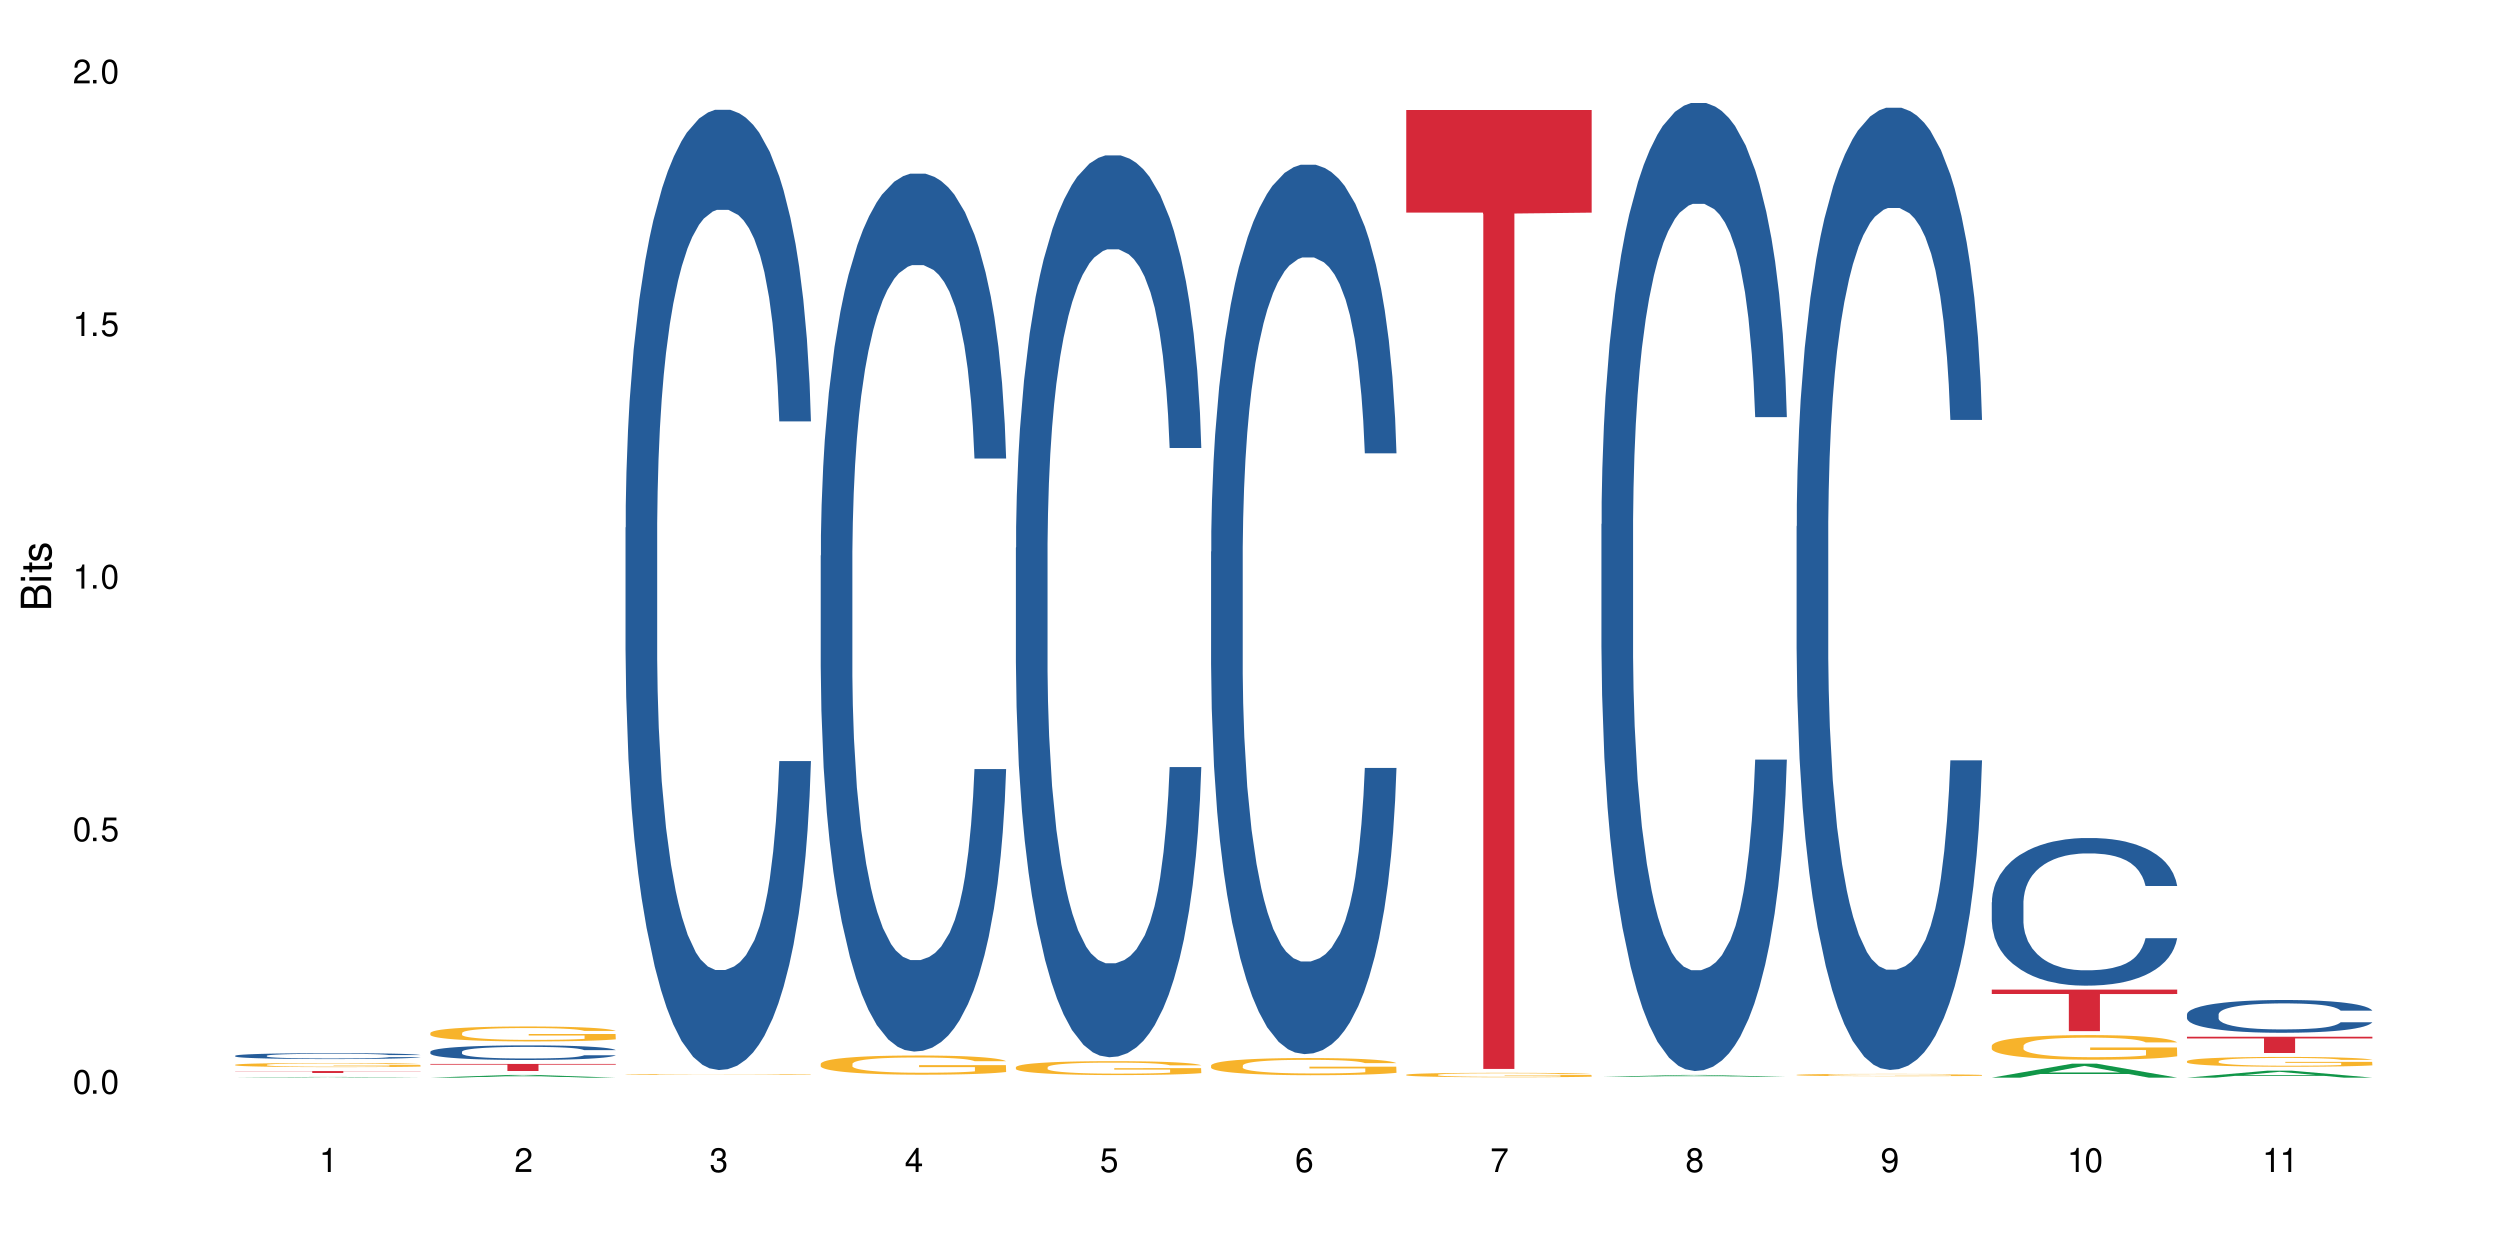
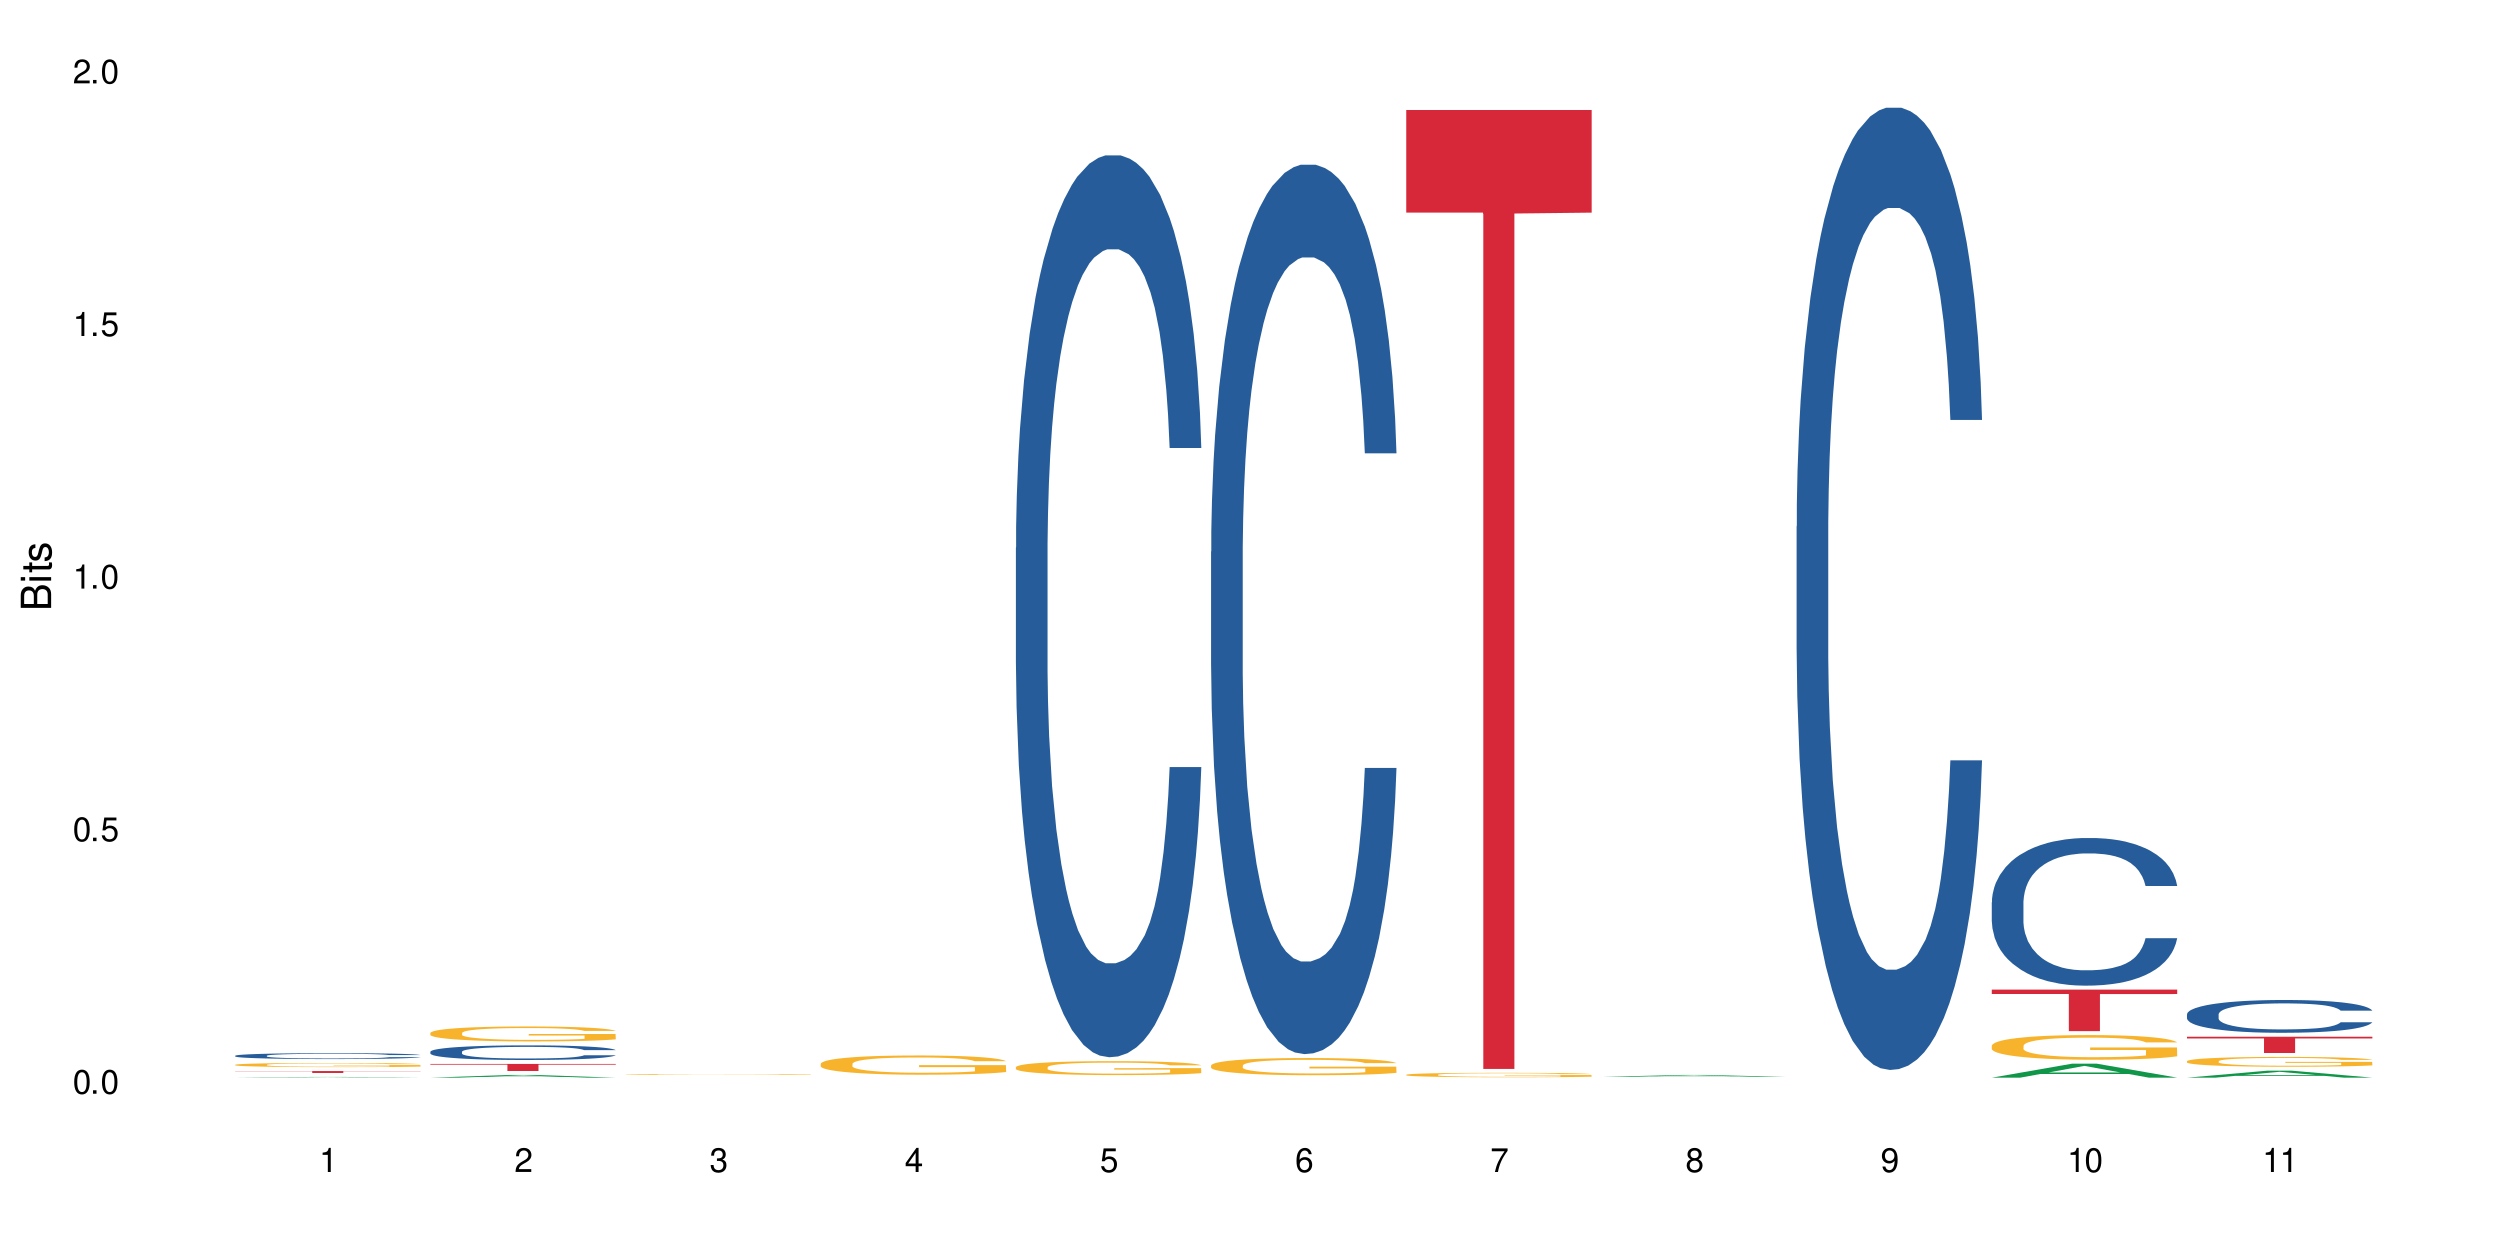
<svg xmlns="http://www.w3.org/2000/svg" xmlns:xlink="http://www.w3.org/1999/xlink" width="720" height="360" viewBox="0 0 720 360">
  <defs>
    <g>
      <g id="glyph-0-0">
</g>
      <g id="glyph-0-1">
        <path d="M 2.641 -6.938 C 2 -6.938 1.422 -6.656 1.078 -6.172 C 0.641 -5.562 0.406 -4.641 0.406 -3.359 C 0.406 -1.016 1.188 0.219 2.641 0.219 C 4.078 0.219 4.859 -1.016 4.859 -3.297 C 4.859 -4.641 4.656 -5.547 4.203 -6.172 C 3.844 -6.656 3.281 -6.938 2.641 -6.938 Z M 2.641 -6.188 C 3.547 -6.188 4 -5.25 4 -3.375 C 4 -1.406 3.562 -0.484 2.625 -0.484 C 1.734 -0.484 1.281 -1.438 1.281 -3.344 C 1.281 -5.25 1.734 -6.188 2.641 -6.188 Z M 2.641 -6.188 " />
      </g>
      <g id="glyph-0-2">
        <path d="M 1.828 -1 L 0.828 -1 L 0.828 0 L 1.828 0 Z M 1.828 -1 " />
      </g>
      <g id="glyph-0-3">
        <path d="M 4.562 -6.797 L 1.062 -6.797 L 0.547 -3.094 L 1.328 -3.094 C 1.719 -3.562 2.047 -3.734 2.578 -3.734 C 3.484 -3.734 4.062 -3.109 4.062 -2.094 C 4.062 -1.125 3.484 -0.531 2.578 -0.531 C 1.828 -0.531 1.375 -0.906 1.188 -1.672 L 0.328 -1.672 C 0.453 -1.109 0.547 -0.844 0.75 -0.594 C 1.125 -0.078 1.828 0.219 2.594 0.219 C 3.969 0.219 4.922 -0.781 4.922 -2.219 C 4.922 -3.562 4.031 -4.484 2.719 -4.484 C 2.25 -4.484 1.859 -4.359 1.469 -4.062 L 1.734 -5.969 L 4.562 -5.969 Z M 4.562 -6.797 " />
      </g>
      <g id="glyph-0-4">
        <path d="M 2.484 -4.938 L 2.484 0 L 3.328 0 L 3.328 -6.938 L 2.766 -6.938 C 2.469 -5.875 2.281 -5.734 0.984 -5.562 L 0.984 -4.938 Z M 2.484 -4.938 " />
      </g>
      <g id="glyph-0-5">
        <path d="M 4.859 -0.828 L 1.281 -0.828 C 1.359 -1.406 1.672 -1.781 2.5 -2.281 L 3.469 -2.828 C 4.406 -3.344 4.906 -4.062 4.906 -4.906 C 4.906 -5.484 4.672 -6.031 4.266 -6.406 C 3.859 -6.766 3.375 -6.938 2.719 -6.938 C 1.859 -6.938 1.219 -6.625 0.844 -6.031 C 0.609 -5.672 0.5 -5.234 0.484 -4.531 L 1.328 -4.531 C 1.359 -5.016 1.406 -5.281 1.531 -5.516 C 1.75 -5.938 2.188 -6.203 2.703 -6.203 C 3.469 -6.203 4.031 -5.641 4.031 -4.891 C 4.031 -4.344 3.719 -3.859 3.125 -3.516 L 2.234 -3 C 0.812 -2.172 0.406 -1.531 0.328 -0.016 L 4.859 -0.016 Z M 4.859 -0.828 " />
      </g>
      <g id="glyph-0-6">
        <path d="M 2.125 -3.188 L 2.578 -3.188 C 3.5 -3.188 3.984 -2.766 3.984 -1.922 C 3.984 -1.062 3.469 -0.531 2.594 -0.531 C 1.656 -0.531 1.203 -1 1.156 -2.016 L 0.312 -2.016 C 0.344 -1.453 0.438 -1.094 0.609 -0.781 C 0.953 -0.109 1.625 0.219 2.547 0.219 C 3.953 0.219 4.859 -0.625 4.859 -1.938 C 4.859 -2.828 4.516 -3.297 3.703 -3.594 C 4.344 -3.844 4.656 -4.328 4.656 -5.031 C 4.656 -6.219 3.875 -6.938 2.578 -6.938 C 1.203 -6.938 0.484 -6.172 0.453 -4.703 L 1.297 -4.703 C 1.312 -5.125 1.344 -5.359 1.453 -5.578 C 1.641 -5.969 2.062 -6.203 2.594 -6.203 C 3.344 -6.203 3.797 -5.75 3.797 -5 C 3.797 -4.516 3.609 -4.219 3.25 -4.047 C 3.016 -3.953 2.703 -3.922 2.125 -3.906 Z M 2.125 -3.188 " />
      </g>
      <g id="glyph-0-7">
        <path d="M 3.141 -1.672 L 3.141 0 L 3.984 0 L 3.984 -1.672 L 4.984 -1.672 L 4.984 -2.438 L 3.984 -2.438 L 3.984 -6.938 L 3.359 -6.938 L 0.266 -2.578 L 0.266 -1.672 Z M 3.141 -2.438 L 1 -2.438 L 3.141 -5.5 Z M 3.141 -2.438 " />
      </g>
      <g id="glyph-0-8">
        <path d="M 4.781 -5.125 C 4.609 -6.266 3.891 -6.938 2.844 -6.938 C 2.094 -6.938 1.422 -6.578 1.031 -5.953 C 0.594 -5.266 0.406 -4.422 0.406 -3.172 C 0.406 -2 0.578 -1.25 0.984 -0.641 C 1.359 -0.078 1.953 0.219 2.703 0.219 C 3.984 0.219 4.922 -0.75 4.922 -2.094 C 4.922 -3.375 4.062 -4.281 2.844 -4.281 C 2.172 -4.281 1.641 -4.031 1.281 -3.516 C 1.281 -5.234 1.828 -6.188 2.797 -6.188 C 3.391 -6.188 3.797 -5.797 3.938 -5.125 Z M 2.734 -3.531 C 3.547 -3.531 4.062 -2.953 4.062 -2.031 C 4.062 -1.156 3.484 -0.531 2.703 -0.531 C 1.922 -0.531 1.328 -1.188 1.328 -2.078 C 1.328 -2.938 1.906 -3.531 2.734 -3.531 Z M 2.734 -3.531 " />
      </g>
      <g id="glyph-0-9">
        <path d="M 4.984 -6.797 L 0.438 -6.797 L 0.438 -5.969 L 4.109 -5.969 C 2.5 -3.656 1.828 -2.234 1.328 0 L 2.219 0 C 2.594 -2.172 3.453 -4.047 4.984 -6.094 Z M 4.984 -6.797 " />
      </g>
      <g id="glyph-0-10">
        <path d="M 3.75 -3.656 C 4.469 -4.094 4.688 -4.438 4.688 -5.078 C 4.688 -6.172 3.844 -6.938 2.641 -6.938 C 1.438 -6.938 0.594 -6.172 0.594 -5.094 C 0.594 -4.438 0.812 -4.094 1.516 -3.656 C 0.734 -3.266 0.359 -2.703 0.359 -1.922 C 0.359 -0.656 1.281 0.219 2.641 0.219 C 3.984 0.219 4.922 -0.656 4.922 -1.922 C 4.922 -2.703 4.531 -3.266 3.75 -3.656 Z M 2.641 -6.188 C 3.359 -6.188 3.812 -5.75 3.812 -5.062 C 3.812 -4.406 3.344 -3.984 2.641 -3.984 C 1.922 -3.984 1.453 -4.406 1.453 -5.078 C 1.453 -5.75 1.922 -6.188 2.641 -6.188 Z M 2.641 -3.266 C 3.484 -3.266 4.062 -2.719 4.062 -1.906 C 4.062 -1.078 3.484 -0.531 2.625 -0.531 C 1.797 -0.531 1.219 -1.094 1.219 -1.906 C 1.219 -2.719 1.781 -3.266 2.641 -3.266 Z M 2.641 -3.266 " />
      </g>
      <g id="glyph-0-11">
        <path d="M 0.516 -1.578 C 0.672 -0.453 1.406 0.219 2.438 0.219 C 3.188 0.219 3.859 -0.141 4.266 -0.766 C 4.688 -1.453 4.891 -2.297 4.891 -3.547 C 4.891 -4.719 4.703 -5.453 4.312 -6.078 C 3.938 -6.641 3.344 -6.938 2.594 -6.938 C 1.297 -6.938 0.359 -5.969 0.359 -4.625 C 0.359 -3.344 1.234 -2.453 2.453 -2.453 C 3.094 -2.453 3.578 -2.672 4.016 -3.203 C 4 -1.484 3.469 -0.531 2.5 -0.531 C 1.906 -0.531 1.484 -0.906 1.359 -1.578 Z M 2.578 -6.203 C 3.375 -6.203 3.969 -5.531 3.969 -4.641 C 3.969 -3.797 3.391 -3.188 2.547 -3.188 C 1.734 -3.188 1.234 -3.766 1.234 -4.688 C 1.234 -5.562 1.797 -6.203 2.578 -6.203 Z M 2.578 -6.203 " />
      </g>
      <g id="glyph-1-0">
</g>
      <g id="glyph-1-1">
        <path d="M 0 -0.953 L 0 -4.891 C 0 -5.719 -0.234 -6.344 -0.734 -6.797 C -1.188 -7.234 -1.812 -7.469 -2.5 -7.469 C -3.547 -7.469 -4.188 -7 -4.625 -5.875 C -4.984 -6.688 -5.625 -7.094 -6.531 -7.094 C -7.172 -7.094 -7.734 -6.859 -8.141 -6.391 C -8.562 -5.922 -8.75 -5.344 -8.75 -4.5 L -8.75 -0.953 Z M -4.984 -2.062 L -7.766 -2.062 L -7.766 -4.219 C -7.766 -4.844 -7.688 -5.203 -7.453 -5.5 C -7.219 -5.812 -6.859 -5.969 -6.375 -5.969 C -5.891 -5.969 -5.531 -5.812 -5.297 -5.5 C -5.062 -5.203 -4.984 -4.844 -4.984 -4.219 Z M -0.984 -2.062 L -4 -2.062 L -4 -4.781 C -4 -5.766 -3.438 -6.359 -2.484 -6.359 C -1.547 -6.359 -0.984 -5.766 -0.984 -4.781 Z M -0.984 -2.062 " />
      </g>
      <g id="glyph-1-2">
        <path d="M -6.281 -1.797 L -6.281 -0.797 L 0 -0.797 L 0 -1.797 Z M -8.75 -1.797 L -8.75 -0.797 L -7.484 -0.797 L -7.484 -1.797 Z M -8.75 -1.797 " />
      </g>
      <g id="glyph-1-3">
        <path d="M -6.281 -3.047 L -6.281 -2.016 L -8.016 -2.016 L -8.016 -1.016 L -6.281 -1.016 L -6.281 -0.172 L -5.469 -0.172 L -5.469 -1.016 L -0.719 -1.016 C -0.078 -1.016 0.281 -1.453 0.281 -2.234 C 0.281 -2.5 0.25 -2.719 0.188 -3.047 L -0.641 -3.047 C -0.609 -2.906 -0.594 -2.766 -0.594 -2.562 C -0.594 -2.141 -0.719 -2.016 -1.156 -2.016 L -5.469 -2.016 L -5.469 -3.047 Z M -6.281 -3.047 " />
      </g>
      <g id="glyph-1-4">
        <path d="M -4.531 -5.25 C -5.766 -5.25 -6.469 -4.422 -6.469 -2.969 C -6.469 -1.516 -5.719 -0.562 -4.547 -0.562 C -3.562 -0.562 -3.094 -1.062 -2.734 -2.562 L -2.516 -3.484 C -2.344 -4.188 -2.094 -4.469 -1.641 -4.469 C -1.047 -4.469 -0.641 -3.875 -0.641 -3 C -0.641 -2.453 -0.797 -2 -1.062 -1.75 C -1.25 -1.594 -1.422 -1.531 -1.875 -1.469 L -1.875 -0.406 C -0.422 -0.453 0.281 -1.266 0.281 -2.922 C 0.281 -4.5 -0.5 -5.516 -1.719 -5.516 C -2.656 -5.516 -3.172 -4.984 -3.469 -3.734 L -3.703 -2.766 C -3.891 -1.953 -4.156 -1.609 -4.594 -1.609 C -5.188 -1.609 -5.547 -2.125 -5.547 -2.938 C -5.547 -3.75 -5.203 -4.172 -4.531 -4.203 Z M -4.531 -5.25 " />
      </g>
    </g>
  </defs>
  <rect x="-72" y="-36" width="864" height="432" fill="rgb(100%, 100%, 100%)" fill-opacity="1" />
  <path fill-rule="nonzero" fill="rgb(6.275%, 58.824%, 28.235%)" fill-opacity="1" d="M 67.73 310.367 L 67.789 310.367 L 90.895 310.148 L 97.91 310.148 L 121.133 310.367 L 112.973 310.367 L 107.152 310.312 L 81.652 310.312 L 75.945 310.367 L 67.73 310.367 L 84.105 310.289 L 104.816 310.289 L 94.488 310.184 L 94.262 310.184 L 84.047 310.289 L 84.105 310.289 Z M 67.73 310.367 " />
  <path fill-rule="nonzero" fill="rgb(14.51%, 36.078%, 60%)" fill-opacity="1" d="M 67.73 304.051 L 67.797 304.047 L 67.797 304.012 L 67.992 303.953 L 68.449 303.879 L 68.902 303.824 L 70.074 303.734 L 71.703 303.645 L 73.398 303.578 L 74.633 303.539 L 75.742 303.508 L 78.281 303.449 L 79.91 303.418 L 81.668 303.395 L 83.816 303.367 L 85.379 303.352 L 88.895 303.328 L 91.5 303.316 L 93.52 303.312 L 97.883 303.312 L 100.488 303.316 L 102.375 303.324 L 104.461 303.336 L 106.219 303.352 L 109.281 303.387 L 112.016 303.43 L 113.254 303.453 L 115.207 303.5 L 116.703 303.547 L 117.746 303.59 L 118.918 303.645 L 119.961 303.715 L 120.742 303.797 L 121.133 303.863 L 112.016 303.863 L 111.559 303.801 L 111.039 303.75 L 110.062 303.688 L 109.086 303.645 L 107.715 303.598 L 106.48 303.57 L 104.785 303.539 L 103.289 303.52 L 101.727 303.508 L 100.227 303.496 L 97.363 303.488 L 94.039 303.488 L 92.805 303.492 L 90.262 303.504 L 88.895 303.516 L 86.941 303.535 L 85.574 303.555 L 83.945 303.586 L 82.84 303.613 L 81.473 303.652 L 80.496 303.691 L 79.387 303.742 L 78.738 303.781 L 78.152 303.824 L 77.629 303.875 L 77.238 303.93 L 76.977 303.984 L 76.848 304.043 L 76.848 304.281 L 76.977 304.34 L 77.305 304.402 L 78.152 304.496 L 79.387 304.578 L 80.82 304.645 L 82.188 304.691 L 82.969 304.715 L 84.012 304.738 L 85.641 304.77 L 87.984 304.801 L 89.352 304.812 L 91.438 304.824 L 93.586 304.832 L 96.449 304.832 L 98.988 304.824 L 100.684 304.816 L 102.441 304.805 L 104.852 304.777 L 106.348 304.754 L 107.652 304.723 L 108.629 304.695 L 109.281 304.672 L 110.258 304.621 L 111.039 304.57 L 111.625 304.516 L 112.016 304.461 L 121.133 304.461 L 120.742 304.523 L 120.156 304.586 L 119.57 304.629 L 118.656 304.684 L 117.613 304.73 L 116.117 304.785 L 114.879 304.82 L 113.254 304.859 L 111.754 304.891 L 110.125 304.918 L 107.715 304.949 L 106.152 304.965 L 104.461 304.977 L 102.441 304.988 L 99.902 305 L 97.168 305.008 L 94.625 305.008 L 91.891 305.004 L 89.871 305 L 87.203 304.984 L 83.883 304.957 L 81.473 304.926 L 79.582 304.898 L 77.957 304.867 L 76.133 304.824 L 73.789 304.758 L 72.355 304.703 L 71.379 304.66 L 70.27 304.602 L 69.488 304.547 L 68.578 304.461 L 67.926 304.348 L 67.73 304.262 Z M 67.73 304.051 " />
  <path fill-rule="nonzero" fill="rgb(96.863%, 70.196%, 16.863%)" fill-opacity="1" d="M 67.73 306.648 L 67.797 306.648 L 67.797 306.625 L 68.055 306.574 L 68.707 306.508 L 69.555 306.453 L 70.465 306.41 L 71.051 306.387 L 72.027 306.352 L 72.875 306.328 L 75.023 306.281 L 77.762 306.234 L 79.258 306.215 L 80.949 306.195 L 83.359 306.176 L 84.469 306.168 L 87.855 306.148 L 91.695 306.141 L 95.93 306.137 L 97.883 306.137 L 100.555 306.141 L 104.199 306.152 L 106.285 306.164 L 107.91 306.176 L 109.605 306.188 L 111.688 306.211 L 113.645 306.238 L 115.207 306.262 L 116.77 306.297 L 118.07 306.332 L 119.18 306.371 L 120.156 306.414 L 120.742 306.453 L 121.133 306.492 L 112.078 306.492 L 111.559 306.453 L 110.973 306.426 L 109.996 306.387 L 108.043 306.34 L 106.219 306.312 L 104.656 306.297 L 102.703 306.281 L 100.812 306.27 L 98.664 306.262 L 93.91 306.262 L 90.785 306.27 L 88.961 306.277 L 87.66 306.285 L 85.836 306.305 L 84.727 306.316 L 84.078 306.324 L 82.125 306.359 L 80.82 306.391 L 80.105 306.41 L 79.191 306.441 L 78.543 306.473 L 77.824 306.516 L 77.434 306.547 L 76.914 306.621 L 76.848 306.82 L 77.043 306.859 L 77.434 306.906 L 77.957 306.945 L 78.738 306.988 L 79.52 307.02 L 80.887 307.062 L 82.059 307.09 L 82.969 307.109 L 84.727 307.137 L 85.445 307.148 L 87.137 307.168 L 88.895 307.184 L 91.047 307.195 L 92.672 307.203 L 95.277 307.207 L 98.598 307.207 L 102.508 307.203 L 104.98 307.191 L 106.676 307.184 L 107.781 307.176 L 109.148 307.164 L 110.125 307.152 L 111.039 307.141 L 112.145 307.121 L 112.145 306.859 L 96.059 306.859 L 96.059 306.738 L 121.066 306.738 L 121.133 307.164 L 119.766 307.195 L 118.07 307.223 L 116.441 307.242 L 114.75 307.262 L 112.34 307.285 L 110.387 307.297 L 107.391 307.312 L 104.656 307.32 L 101.789 307.328 L 99.25 307.332 L 93.586 307.332 L 90.719 307.324 L 88.441 307.316 L 86.355 307.305 L 84.273 307.289 L 81.668 307.266 L 79.973 307.25 L 78.215 307.227 L 76.457 307.199 L 74.895 307.168 L 73.852 307.145 L 72.812 307.121 L 71.703 307.086 L 70.66 307.051 L 69.879 307.016 L 69.164 306.977 L 68.645 306.941 L 68.121 306.891 L 67.859 306.852 L 67.73 306.82 Z M 67.73 306.648 " />
  <path fill-rule="nonzero" fill="rgb(83.922%, 15.686%, 22.353%)" fill-opacity="1" d="M 67.73 308.461 L 121.133 308.461 L 121.133 308.52 L 98.875 308.52 L 98.875 309.02 L 89.922 309.02 L 89.922 308.52 L 67.73 308.52 Z M 67.73 308.461 " />
  <path fill-rule="nonzero" fill="rgb(6.275%, 58.824%, 28.235%)" fill-opacity="1" d="M 123.941 310.367 L 124 310.367 L 147.105 309.578 L 154.125 309.578 L 177.344 310.367 L 169.184 310.367 L 163.367 310.164 L 137.863 310.164 L 132.156 310.367 L 123.941 310.367 L 140.316 310.078 L 161.027 310.078 L 150.699 309.707 L 150.586 309.707 L 150.473 309.711 L 140.258 310.078 L 140.316 310.078 Z M 123.941 310.367 " />
  <path fill-rule="nonzero" fill="rgb(14.51%, 36.078%, 60%)" fill-opacity="1" d="M 123.941 302.898 L 124.008 302.895 L 124.008 302.801 L 124.203 302.656 L 124.66 302.473 L 125.113 302.344 L 126.285 302.117 L 127.914 301.898 L 129.609 301.727 L 130.844 301.629 L 131.953 301.551 L 134.492 301.41 L 136.121 301.336 L 137.879 301.27 L 140.027 301.203 L 141.59 301.164 L 145.109 301.105 L 147.711 301.078 L 149.73 301.066 L 154.094 301.066 L 156.699 301.082 L 158.59 301.102 L 160.672 301.133 L 162.43 301.164 L 165.492 301.25 L 168.227 301.359 L 169.465 301.422 L 171.418 301.539 L 172.914 301.656 L 173.957 301.754 L 175.129 301.898 L 176.172 302.07 L 176.953 302.266 L 177.344 302.434 L 168.227 302.434 L 167.77 302.277 L 167.25 302.16 L 166.273 302 L 165.297 301.891 L 163.93 301.777 L 162.691 301.703 L 160.996 301.633 L 159.5 301.586 L 157.938 301.551 L 156.438 301.527 L 153.574 301.504 L 150.254 301.504 L 149.016 301.512 L 146.477 301.543 L 145.109 301.57 L 143.152 301.625 L 141.785 301.676 L 140.156 301.75 L 139.051 301.816 L 137.684 301.918 L 136.707 302.004 L 135.598 302.133 L 134.949 302.23 L 134.363 302.336 L 133.84 302.465 L 133.449 302.598 L 133.191 302.742 L 133.059 302.879 L 133.059 303.477 L 133.191 303.613 L 133.516 303.777 L 134.363 304.012 L 135.598 304.215 L 137.031 304.379 L 138.398 304.492 L 139.18 304.547 L 140.223 304.609 L 141.852 304.684 L 144.195 304.762 L 145.562 304.793 L 147.648 304.824 L 149.797 304.84 L 152.66 304.84 L 155.203 304.824 L 156.895 304.805 L 158.652 304.773 L 161.062 304.707 L 162.559 304.648 L 163.863 304.574 L 164.84 304.5 L 165.492 304.438 L 166.469 304.32 L 167.25 304.188 L 167.836 304.055 L 168.227 303.922 L 177.344 303.922 L 176.953 304.078 L 176.367 304.227 L 175.781 304.34 L 174.867 304.473 L 173.828 304.594 L 172.328 304.727 L 171.09 304.816 L 169.465 304.914 L 167.965 304.984 L 166.336 305.051 L 163.93 305.129 L 162.363 305.168 L 160.672 305.199 L 158.652 305.23 L 156.113 305.258 L 153.379 305.273 L 150.84 305.277 L 148.102 305.27 L 146.086 305.254 L 143.414 305.219 L 140.094 305.152 L 137.684 305.078 L 135.793 305.004 L 134.168 304.926 L 132.344 304.824 L 130 304.656 L 128.566 304.523 L 127.59 304.414 L 126.48 304.266 L 125.699 304.129 L 124.789 303.914 L 124.137 303.641 L 123.941 303.43 Z M 123.941 302.898 " />
  <path fill-rule="nonzero" fill="rgb(96.863%, 70.196%, 16.863%)" fill-opacity="1" d="M 123.941 297.473 L 124.008 297.469 L 124.008 297.391 L 124.27 297.215 L 124.918 296.969 L 125.766 296.77 L 126.676 296.609 L 127.266 296.527 L 128.242 296.41 L 129.086 296.324 L 131.234 296.145 L 133.973 295.98 L 135.469 295.91 L 137.164 295.844 L 139.57 295.77 L 140.68 295.742 L 144.066 295.676 L 147.906 295.637 L 152.141 295.625 L 154.094 295.629 L 156.766 295.645 L 160.41 295.688 L 162.496 295.73 L 164.125 295.77 L 165.816 295.82 L 167.902 295.898 L 169.855 295.992 L 171.418 296.086 L 172.98 296.203 L 174.281 296.332 L 175.391 296.469 L 176.367 296.633 L 176.953 296.773 L 177.344 296.91 L 168.293 296.91 L 167.77 296.773 L 167.184 296.664 L 166.207 296.535 L 165.23 296.441 L 164.254 296.367 L 162.43 296.266 L 160.867 296.199 L 158.914 296.145 L 157.023 296.109 L 154.875 296.086 L 153.574 296.078 L 150.121 296.078 L 146.996 296.105 L 145.172 296.137 L 143.871 296.168 L 142.047 296.23 L 140.941 296.277 L 140.289 296.309 L 138.336 296.43 L 137.031 296.539 L 136.316 296.613 L 135.402 296.734 L 134.754 296.84 L 134.035 296.996 L 133.645 297.113 L 133.125 297.383 L 133.059 298.09 L 133.254 298.242 L 133.645 298.402 L 134.168 298.543 L 134.949 298.695 L 135.73 298.809 L 137.098 298.961 L 138.27 299.062 L 139.18 299.133 L 140.941 299.238 L 141.656 299.273 L 143.348 299.344 L 145.109 299.398 L 147.258 299.445 L 148.883 299.469 L 151.488 299.488 L 154.812 299.488 L 158.719 299.465 L 161.191 299.434 L 162.887 299.402 L 163.992 299.375 L 165.359 299.332 L 166.336 299.293 L 167.25 299.25 L 168.355 299.184 L 168.355 298.242 L 152.27 298.238 L 152.27 297.797 L 177.277 297.793 L 177.344 299.332 L 175.977 299.438 L 174.281 299.539 L 172.656 299.621 L 170.961 299.688 L 168.551 299.762 L 166.598 299.809 L 163.602 299.863 L 160.867 299.898 L 158 299.922 L 155.461 299.934 L 152.465 299.938 L 149.797 299.93 L 146.93 299.906 L 144.652 299.875 L 142.566 299.836 L 140.484 299.785 L 137.879 299.703 L 136.188 299.637 L 134.426 299.551 L 132.668 299.453 L 131.105 299.348 L 130.062 299.266 L 129.023 299.172 L 127.914 299.051 L 126.871 298.918 L 126.09 298.797 L 125.375 298.66 L 124.855 298.527 L 124.332 298.352 L 124.074 298.211 L 123.941 298.086 Z M 123.941 297.473 " />
  <path fill-rule="nonzero" fill="rgb(83.922%, 15.686%, 22.353%)" fill-opacity="1" d="M 123.941 306.406 L 177.344 306.406 L 177.344 306.625 L 155.086 306.625 L 155.086 308.453 L 146.133 308.453 L 146.133 306.629 L 146.004 306.625 L 123.941 306.625 Z M 123.941 306.406 " />
-   <path fill-rule="nonzero" fill="rgb(14.51%, 36.078%, 60%)" fill-opacity="1" d="M 180.152 151.949 L 180.219 151.695 L 180.219 145.629 L 180.414 136.023 L 180.871 123.887 L 181.324 115.547 L 182.5 100.633 L 184.125 86.223 L 185.82 75.098 L 187.059 68.527 L 188.164 63.469 L 190.703 54.117 L 192.332 49.312 L 194.09 45.016 L 196.238 40.719 L 197.801 38.191 L 201.32 34.145 L 203.922 32.375 L 205.941 31.617 L 210.305 31.617 L 212.91 32.629 L 214.801 33.895 L 216.883 35.914 L 218.641 38.191 L 221.703 43.754 L 224.438 50.832 L 225.676 54.875 L 227.629 62.711 L 229.125 70.297 L 230.168 76.867 L 231.34 86.223 L 232.383 97.598 L 233.164 110.488 L 233.555 121.359 L 224.438 121.359 L 223.98 111.25 L 223.461 103.41 L 222.484 93.047 L 221.508 85.715 L 220.141 78.387 L 218.902 73.582 L 217.207 68.777 L 215.711 65.746 L 214.148 63.469 L 212.648 61.953 L 209.785 60.438 L 206.465 60.438 L 205.227 60.941 L 202.688 62.965 L 201.32 64.734 L 199.363 68.273 L 197.996 71.559 L 196.371 76.617 L 195.262 80.914 L 193.895 87.484 L 192.918 93.301 L 191.812 101.641 L 191.16 107.961 L 190.574 115.039 L 190.051 123.383 L 189.66 132.23 L 189.402 141.586 L 189.27 150.684 L 189.27 189.867 L 189.402 198.969 L 189.727 209.586 L 190.574 225.008 L 191.812 238.406 L 193.242 249.023 L 194.609 256.605 L 195.395 260.145 L 196.434 264.191 L 198.062 269.246 L 200.406 274.301 L 201.773 276.324 L 203.859 278.348 L 206.008 279.359 L 208.875 279.359 L 211.414 278.348 L 213.105 277.082 L 214.863 275.059 L 217.273 270.762 L 218.773 266.719 L 220.074 261.914 L 221.051 257.113 L 221.703 253.066 L 222.68 245.23 L 223.461 236.637 L 224.047 227.789 L 224.438 219.191 L 233.555 219.191 L 233.164 229.305 L 232.578 239.164 L 231.992 246.496 L 231.082 255.344 L 230.039 263.18 L 228.539 272.027 L 227.305 277.84 L 225.676 284.16 L 224.176 288.965 L 222.551 293.262 L 220.141 298.316 L 218.578 300.844 L 216.883 303.121 L 214.863 305.145 L 212.324 306.914 L 209.59 307.922 L 207.051 308.176 L 204.316 307.672 L 202.297 306.66 L 199.625 304.383 L 196.305 299.836 L 193.895 295.031 L 192.008 290.227 L 190.379 285.172 L 188.555 278.348 L 186.211 267.223 L 184.777 258.629 L 183.801 251.551 L 182.695 241.691 L 181.914 232.844 L 181 218.688 L 180.348 200.738 L 180.152 186.836 Z M 180.152 151.949 " />
  <path fill-rule="nonzero" fill="rgb(96.863%, 70.196%, 16.863%)" fill-opacity="1" d="M 180.152 309.418 L 180.219 309.418 L 180.219 309.414 L 180.48 309.402 L 181.129 309.387 L 181.977 309.375 L 182.891 309.363 L 183.477 309.359 L 184.453 309.352 L 185.297 309.348 L 187.449 309.336 L 190.184 309.324 L 191.68 309.32 L 193.375 309.316 L 195.785 309.312 L 196.891 309.312 L 200.277 309.309 L 204.121 309.305 L 212.977 309.305 L 216.621 309.309 L 218.707 309.309 L 220.336 309.312 L 222.027 309.316 L 224.113 309.32 L 226.066 309.328 L 227.629 309.332 L 229.191 309.34 L 230.492 309.348 L 231.602 309.355 L 232.578 309.367 L 233.164 309.375 L 233.555 309.383 L 224.504 309.383 L 223.98 309.375 L 223.395 309.367 L 222.418 309.359 L 221.441 309.355 L 220.465 309.348 L 218.641 309.344 L 217.078 309.34 L 215.125 309.336 L 213.238 309.332 L 203.207 309.332 L 201.383 309.336 L 200.082 309.336 L 198.258 309.34 L 197.152 309.344 L 196.5 309.348 L 194.547 309.352 L 193.242 309.359 L 192.527 309.363 L 191.617 309.371 L 190.965 309.379 L 190.246 309.387 L 189.855 309.395 L 189.336 309.414 L 189.27 309.457 L 189.465 309.465 L 189.855 309.477 L 190.379 309.484 L 191.941 309.5 L 193.309 309.508 L 194.48 309.516 L 195.395 309.52 L 197.152 309.527 L 197.867 309.527 L 199.562 309.535 L 201.32 309.535 L 203.469 309.539 L 205.098 309.543 L 211.023 309.543 L 214.93 309.539 L 217.402 309.539 L 219.098 309.535 L 220.203 309.535 L 221.57 309.531 L 222.551 309.531 L 223.461 309.527 L 224.566 309.523 L 224.566 309.465 L 208.484 309.465 L 208.484 309.438 L 233.488 309.438 L 233.555 309.531 L 232.188 309.539 L 230.492 309.547 L 228.867 309.551 L 227.172 309.555 L 224.762 309.559 L 222.809 309.562 L 219.812 309.566 L 217.078 309.566 L 214.215 309.57 L 206.008 309.57 L 203.141 309.566 L 200.863 309.566 L 198.777 309.562 L 196.695 309.559 L 194.09 309.555 L 192.398 309.551 L 190.641 309.547 L 188.879 309.539 L 187.316 309.535 L 186.277 309.527 L 185.234 309.523 L 184.125 309.516 L 183.086 309.508 L 182.305 309.5 L 181.586 309.492 L 181.066 309.484 L 180.543 309.473 L 180.285 309.465 L 180.152 309.457 Z M 180.152 309.418 " />
-   <path fill-rule="nonzero" fill="rgb(14.51%, 36.078%, 60%)" fill-opacity="1" d="M 236.367 160.027 L 236.43 159.793 L 236.43 154.246 L 236.625 145.465 L 237.082 134.371 L 237.539 126.746 L 238.711 113.109 L 240.34 99.938 L 242.031 89.77 L 243.27 83.758 L 244.375 79.137 L 246.914 70.586 L 248.543 66.195 L 250.301 62.266 L 252.449 58.336 L 254.016 56.027 L 257.531 52.328 L 260.137 50.711 L 262.152 50.016 L 266.516 50.016 L 269.121 50.941 L 271.012 52.098 L 273.094 53.945 L 274.852 56.027 L 277.914 61.109 L 280.648 67.582 L 281.887 71.277 L 283.84 78.445 L 285.34 85.375 L 286.379 91.387 L 287.551 99.938 L 288.594 110.336 L 289.375 122.125 L 289.766 132.062 L 280.648 132.062 L 280.191 122.816 L 279.672 115.652 L 278.695 106.176 L 277.719 99.477 L 276.352 92.773 L 275.113 88.383 L 273.422 83.988 L 271.922 81.219 L 270.359 79.137 L 268.863 77.75 L 265.996 76.363 L 262.676 76.363 L 261.438 76.824 L 258.898 78.676 L 257.531 80.293 L 255.578 83.527 L 254.211 86.531 L 252.582 91.156 L 251.473 95.082 L 250.105 101.094 L 249.129 106.406 L 248.023 114.035 L 247.371 119.812 L 246.785 126.285 L 246.266 133.91 L 245.875 142 L 245.613 150.551 L 245.484 158.871 L 245.484 194.691 L 245.613 203.012 L 245.938 212.719 L 246.785 226.816 L 248.023 239.066 L 249.457 248.773 L 250.824 255.707 L 251.605 258.941 L 252.645 262.641 L 254.273 267.262 L 256.617 271.883 L 257.984 273.734 L 260.07 275.582 L 262.219 276.504 L 265.086 276.504 L 267.625 275.582 L 269.316 274.426 L 271.074 272.578 L 273.484 268.648 L 274.984 264.949 L 276.285 260.559 L 277.262 256.168 L 277.914 252.469 L 278.891 245.305 L 279.672 237.449 L 280.258 229.359 L 280.648 221.5 L 289.766 221.5 L 289.375 230.746 L 288.789 239.758 L 288.203 246.461 L 287.293 254.551 L 286.25 261.715 L 284.75 269.805 L 283.516 275.121 L 281.887 280.898 L 280.387 285.289 L 278.762 289.219 L 276.352 293.84 L 274.789 296.148 L 273.094 298.23 L 271.074 300.078 L 268.535 301.695 L 265.801 302.621 L 263.262 302.852 L 260.527 302.391 L 258.508 301.465 L 255.836 299.387 L 252.516 295.227 L 250.105 290.836 L 248.219 286.445 L 246.59 281.82 L 244.766 275.582 L 242.422 265.414 L 240.988 257.555 L 240.012 251.082 L 238.906 242.07 L 238.125 233.98 L 237.211 221.039 L 236.562 204.629 L 236.367 191.918 Z M 236.367 160.027 " />
  <path fill-rule="nonzero" fill="rgb(96.863%, 70.196%, 16.863%)" fill-opacity="1" d="M 236.367 306.352 L 236.43 306.348 L 236.43 306.246 L 236.691 306.02 L 237.344 305.703 L 238.188 305.445 L 239.102 305.246 L 239.688 305.137 L 240.664 304.988 L 241.512 304.875 L 243.66 304.648 L 246.395 304.434 L 247.891 304.344 L 249.586 304.258 L 251.996 304.16 L 253.102 304.125 L 256.488 304.047 L 260.332 303.996 L 264.562 303.98 L 266.516 303.984 L 269.188 304.004 L 272.836 304.062 L 274.918 304.113 L 276.547 304.16 L 278.238 304.227 L 280.324 304.328 L 282.277 304.449 L 283.84 304.57 L 285.402 304.723 L 286.707 304.887 L 287.812 305.062 L 288.789 305.273 L 289.375 305.453 L 289.766 305.629 L 280.715 305.629 L 280.191 305.453 L 279.605 305.316 L 278.629 305.148 L 277.652 305.027 L 276.676 304.93 L 274.852 304.801 L 273.289 304.719 L 271.336 304.648 L 269.449 304.602 L 267.301 304.57 L 265.996 304.562 L 262.543 304.562 L 259.418 304.598 L 257.594 304.637 L 256.293 304.68 L 254.469 304.754 L 253.363 304.812 L 252.711 304.855 L 250.758 305.012 L 249.457 305.152 L 248.738 305.25 L 247.828 305.402 L 247.176 305.539 L 246.461 305.738 L 246.07 305.891 L 245.547 306.234 L 245.484 307.145 L 245.68 307.34 L 246.07 307.547 L 246.59 307.727 L 247.371 307.922 L 248.152 308.066 L 249.52 308.266 L 250.691 308.395 L 251.605 308.48 L 253.363 308.617 L 254.078 308.664 L 255.773 308.754 L 257.531 308.824 L 259.68 308.887 L 261.309 308.918 L 263.914 308.941 L 267.234 308.941 L 271.141 308.91 L 273.617 308.871 L 275.309 308.832 L 276.418 308.797 L 277.785 308.738 L 278.762 308.688 L 279.672 308.633 L 280.781 308.547 L 280.781 307.34 L 264.695 307.332 L 264.695 306.766 L 289.699 306.762 L 289.766 308.738 L 288.398 308.875 L 286.707 309.008 L 285.078 309.109 L 283.383 309.195 L 280.977 309.289 L 279.02 309.352 L 276.023 309.422 L 273.289 309.469 L 270.426 309.5 L 267.887 309.512 L 264.891 309.52 L 262.219 309.508 L 259.355 309.477 L 257.074 309.438 L 254.992 309.387 L 252.906 309.32 L 250.301 309.215 L 248.609 309.129 L 246.852 309.023 L 245.094 308.895 L 243.527 308.758 L 242.488 308.652 L 241.445 308.531 L 240.34 308.379 L 239.297 308.207 L 238.516 308.051 L 237.797 307.875 L 237.277 307.707 L 236.758 307.48 L 236.496 307.297 L 236.367 307.141 Z M 236.367 306.352 " />
  <path fill-rule="nonzero" fill="rgb(14.51%, 36.078%, 60%)" fill-opacity="1" d="M 292.578 157.762 L 292.641 157.523 L 292.641 151.824 L 292.836 142.801 L 293.293 131.406 L 293.75 123.57 L 294.922 109.562 L 296.551 96.031 L 298.242 85.582 L 299.48 79.41 L 300.586 74.66 L 303.125 65.875 L 304.754 61.367 L 306.512 57.328 L 308.664 53.293 L 310.227 50.918 L 313.742 47.121 L 316.348 45.457 L 318.367 44.746 L 322.73 44.746 L 325.332 45.695 L 327.223 46.883 L 329.305 48.781 L 331.066 50.918 L 334.125 56.141 L 336.859 62.789 L 338.098 66.59 L 340.051 73.949 L 341.551 81.07 L 342.59 87.246 L 343.762 96.031 L 344.805 106.715 L 345.586 118.824 L 345.977 129.031 L 336.859 129.031 L 336.406 119.535 L 335.883 112.176 L 334.906 102.441 L 333.93 95.555 L 332.562 88.668 L 331.324 84.16 L 329.633 79.648 L 328.133 76.797 L 326.57 74.66 L 325.074 73.238 L 322.207 71.812 L 318.887 71.812 L 317.648 72.285 L 315.109 74.188 L 313.742 75.848 L 311.789 79.172 L 310.422 82.258 L 308.793 87.008 L 307.684 91.043 L 306.316 97.215 L 305.34 102.676 L 304.234 110.512 L 303.582 116.449 L 302.996 123.098 L 302.477 130.93 L 302.086 139.242 L 301.824 148.027 L 301.695 156.574 L 301.695 193.375 L 301.824 201.922 L 302.148 211.895 L 302.996 226.375 L 304.234 238.961 L 305.668 248.934 L 307.035 256.055 L 307.816 259.379 L 308.859 263.176 L 310.484 267.926 L 312.832 272.676 L 314.199 274.574 L 316.281 276.473 L 318.43 277.422 L 321.297 277.422 L 323.836 276.473 L 325.527 275.285 L 327.289 273.387 L 329.695 269.352 L 331.195 265.551 L 332.496 261.039 L 333.473 256.531 L 334.125 252.73 L 335.102 245.371 L 335.883 237.297 L 336.469 228.988 L 336.859 220.914 L 345.977 220.914 L 345.586 230.414 L 345 239.672 L 344.414 246.559 L 343.504 254.867 L 342.461 262.227 L 340.965 270.539 L 339.727 276 L 338.098 281.934 L 336.602 286.445 L 334.973 290.48 L 332.562 295.23 L 331 297.605 L 329.305 299.742 L 327.289 301.641 L 324.746 303.301 L 322.012 304.254 L 319.473 304.488 L 316.738 304.016 L 314.719 303.066 L 312.047 300.93 L 308.727 296.656 L 306.316 292.145 L 304.43 287.633 L 302.801 282.883 L 300.977 276.473 L 298.633 266.027 L 297.199 257.953 L 296.223 251.305 L 295.117 242.047 L 294.336 233.738 L 293.422 220.441 L 292.773 203.582 L 292.578 190.523 Z M 292.578 157.762 " />
  <path fill-rule="nonzero" fill="rgb(96.863%, 70.196%, 16.863%)" fill-opacity="1" d="M 292.578 307.332 L 292.641 307.328 L 292.641 307.258 L 292.902 307.094 L 293.555 306.863 L 294.398 306.68 L 295.312 306.531 L 295.898 306.457 L 296.875 306.344 L 297.723 306.266 L 299.871 306.102 L 302.605 305.945 L 304.105 305.879 L 305.797 305.816 L 308.207 305.75 L 309.312 305.723 L 312.699 305.664 L 316.543 305.629 L 320.773 305.617 L 322.73 305.621 L 325.398 305.637 L 329.047 305.676 L 331.129 305.711 L 332.758 305.75 L 334.449 305.797 L 336.535 305.871 L 338.488 305.957 L 340.051 306.047 L 341.613 306.156 L 342.918 306.273 L 344.023 306.398 L 345 306.555 L 345.586 306.684 L 345.977 306.809 L 336.926 306.809 L 336.406 306.684 L 335.82 306.582 L 334.84 306.461 L 333.863 306.375 L 332.887 306.305 L 331.066 306.211 L 329.5 306.152 L 327.547 306.102 L 325.66 306.066 L 323.512 306.047 L 322.207 306.039 L 318.758 306.039 L 315.629 306.062 L 313.809 306.094 L 312.504 306.121 L 310.68 306.176 L 309.574 306.223 L 308.922 306.25 L 306.969 306.363 L 305.668 306.465 L 304.949 306.535 L 304.039 306.645 L 303.387 306.746 L 302.672 306.891 L 302.281 307 L 301.758 307.25 L 301.695 307.91 L 301.891 308.047 L 302.281 308.199 L 302.801 308.328 L 303.582 308.469 L 304.363 308.574 L 305.73 308.719 L 306.902 308.812 L 307.816 308.875 L 309.574 308.973 L 310.289 309.008 L 311.984 309.074 L 313.742 309.125 L 315.891 309.168 L 317.52 309.191 L 320.125 309.207 L 323.445 309.207 L 327.352 309.188 L 329.828 309.156 L 331.52 309.129 L 332.629 309.102 L 333.996 309.062 L 334.973 309.023 L 335.883 308.984 L 336.992 308.922 L 336.992 308.047 L 320.906 308.043 L 320.906 307.633 L 345.914 307.629 L 345.977 309.062 L 344.609 309.16 L 342.918 309.254 L 341.289 309.328 L 339.598 309.391 L 337.188 309.461 L 335.234 309.504 L 332.238 309.555 L 329.5 309.59 L 326.637 309.609 L 324.098 309.621 L 321.102 309.625 L 318.43 309.617 L 315.566 309.598 L 313.285 309.566 L 311.203 309.531 L 309.117 309.484 L 306.512 309.406 L 304.82 309.344 L 303.062 309.266 L 301.305 309.176 L 299.742 309.074 L 298.699 309 L 297.656 308.91 L 296.551 308.801 L 295.508 308.676 L 294.727 308.562 L 294.008 308.434 L 293.488 308.316 L 292.969 308.148 L 292.707 308.02 L 292.578 307.906 Z M 292.578 307.332 " />
  <path fill-rule="nonzero" fill="rgb(14.51%, 36.078%, 60%)" fill-opacity="1" d="M 348.789 158.895 L 348.852 158.66 L 348.852 153.043 L 349.051 144.145 L 349.504 132.906 L 349.961 125.18 L 351.133 111.367 L 352.762 98.023 L 354.453 87.723 L 355.691 81.633 L 356.797 76.953 L 359.34 68.289 L 360.965 63.84 L 362.727 59.859 L 364.875 55.879 L 366.438 53.539 L 369.953 49.793 L 372.559 48.152 L 374.578 47.453 L 378.941 47.453 L 381.547 48.387 L 383.434 49.559 L 385.52 51.434 L 387.277 53.539 L 390.336 58.691 L 393.07 65.246 L 394.309 68.992 L 396.262 76.25 L 397.762 83.273 L 398.805 89.359 L 399.977 98.023 L 401.016 108.559 L 401.797 120.5 L 402.188 130.566 L 393.07 130.566 L 392.617 121.199 L 392.094 113.941 L 391.117 104.344 L 390.141 97.555 L 388.773 90.766 L 387.535 86.316 L 385.844 81.867 L 384.344 79.059 L 382.781 76.953 L 381.285 75.547 L 378.418 74.141 L 375.098 74.141 L 373.859 74.609 L 371.32 76.484 L 369.953 78.121 L 368 81.398 L 366.633 84.445 L 365.004 89.125 L 363.898 93.105 L 362.531 99.191 L 361.551 104.578 L 360.445 112.305 L 359.793 118.156 L 359.207 124.715 L 358.688 132.438 L 358.297 140.633 L 358.035 149.297 L 357.906 157.727 L 357.906 194.016 L 358.035 202.441 L 358.363 212.277 L 359.207 226.559 L 360.445 238.965 L 361.879 248.801 L 363.246 255.824 L 364.027 259.102 L 365.07 262.848 L 366.695 267.531 L 369.043 272.211 L 370.41 274.086 L 372.492 275.957 L 374.641 276.895 L 377.508 276.895 L 380.047 275.957 L 381.742 274.789 L 383.5 272.914 L 385.91 268.934 L 387.406 265.188 L 388.707 260.738 L 389.688 256.293 L 390.336 252.547 L 391.312 245.289 L 392.094 237.328 L 392.68 229.133 L 393.07 221.172 L 402.188 221.172 L 401.797 230.539 L 401.211 239.668 L 400.625 246.457 L 399.715 254.652 L 398.672 261.91 L 397.176 270.105 L 395.938 275.488 L 394.309 281.344 L 392.812 285.793 L 391.184 289.773 L 388.773 294.453 L 387.211 296.797 L 385.52 298.902 L 383.5 300.777 L 380.961 302.414 L 378.223 303.352 L 375.684 303.586 L 372.949 303.117 L 370.93 302.18 L 368.262 300.074 L 364.938 295.859 L 362.531 291.41 L 360.641 286.961 L 359.012 282.281 L 357.188 275.957 L 354.844 265.656 L 353.41 257.695 L 352.434 251.141 L 351.328 242.012 L 350.547 233.816 L 349.637 220.703 L 348.984 204.082 L 348.789 191.203 Z M 348.789 158.895 " />
  <path fill-rule="nonzero" fill="rgb(96.863%, 70.196%, 16.863%)" fill-opacity="1" d="M 348.789 306.836 L 348.852 306.832 L 348.852 306.738 L 349.113 306.535 L 349.766 306.254 L 350.613 306.023 L 351.523 305.844 L 352.109 305.75 L 353.086 305.613 L 353.934 305.512 L 356.082 305.309 L 358.816 305.121 L 360.316 305.039 L 362.008 304.961 L 364.418 304.875 L 365.523 304.844 L 368.91 304.77 L 372.754 304.727 L 376.988 304.711 L 378.941 304.719 L 381.609 304.734 L 385.258 304.785 L 387.34 304.832 L 388.969 304.875 L 390.664 304.934 L 392.746 305.023 L 394.699 305.133 L 396.262 305.242 L 397.824 305.379 L 399.129 305.523 L 400.234 305.68 L 401.211 305.871 L 401.797 306.031 L 402.188 306.188 L 393.137 306.188 L 392.617 306.031 L 392.031 305.906 L 391.055 305.758 L 390.078 305.648 L 389.098 305.562 L 387.277 305.445 L 385.715 305.375 L 383.758 305.309 L 381.871 305.27 L 379.723 305.242 L 378.418 305.234 L 374.969 305.234 L 371.844 305.266 L 370.02 305.301 L 368.715 305.336 L 366.891 305.406 L 365.785 305.461 L 365.133 305.496 L 363.18 305.637 L 361.879 305.762 L 361.16 305.848 L 360.25 305.984 L 359.598 306.105 L 358.883 306.289 L 358.492 306.422 L 357.969 306.73 L 357.906 307.547 L 358.102 307.719 L 358.492 307.902 L 359.012 308.066 L 359.793 308.238 L 360.574 308.367 L 361.941 308.547 L 363.117 308.664 L 364.027 308.738 L 365.785 308.863 L 366.5 308.902 L 368.195 308.984 L 369.953 309.047 L 372.102 309.102 L 373.73 309.129 L 376.336 309.152 L 379.656 309.152 L 383.562 309.125 L 386.039 309.09 L 387.73 309.051 L 388.84 309.02 L 390.207 308.973 L 391.184 308.926 L 392.094 308.875 L 393.203 308.801 L 393.203 307.719 L 377.117 307.711 L 377.117 307.207 L 402.125 307.203 L 402.188 308.973 L 400.82 309.094 L 399.129 309.211 L 397.5 309.301 L 395.809 309.379 L 393.398 309.465 L 391.445 309.52 L 388.449 309.582 L 385.715 309.621 L 382.848 309.648 L 380.309 309.664 L 377.312 309.668 L 374.641 309.66 L 371.777 309.633 L 369.496 309.594 L 367.414 309.551 L 365.328 309.492 L 362.727 309.395 L 361.031 309.32 L 359.273 309.223 L 357.516 309.109 L 355.953 308.988 L 354.91 308.895 L 353.867 308.785 L 352.762 308.648 L 351.719 308.496 L 350.938 308.355 L 350.223 308.195 L 349.699 308.047 L 349.18 307.844 L 348.918 307.68 L 348.789 307.539 Z M 348.789 306.836 " />
  <path fill-rule="nonzero" fill="rgb(96.863%, 70.196%, 16.863%)" fill-opacity="1" d="M 405 309.52 L 405.066 309.52 L 405.066 309.496 L 405.324 309.445 L 405.977 309.371 L 406.824 309.312 L 407.734 309.266 L 408.32 309.238 L 409.297 309.203 L 410.145 309.18 L 412.293 309.125 L 415.027 309.074 L 416.527 309.055 L 418.219 309.035 L 420.629 309.012 L 421.738 309.004 L 425.121 308.984 L 428.965 308.973 L 433.199 308.969 L 435.152 308.973 L 437.82 308.977 L 441.469 308.988 L 443.551 309 L 445.18 309.012 L 446.875 309.027 L 448.957 309.051 L 450.91 309.078 L 452.473 309.109 L 454.039 309.145 L 455.34 309.18 L 456.445 309.223 L 457.426 309.27 L 458.012 309.312 L 458.402 309.352 L 449.348 309.352 L 448.828 309.312 L 448.242 309.281 L 447.266 309.242 L 446.289 309.215 L 445.312 309.191 L 443.488 309.16 L 441.926 309.141 L 439.973 309.125 L 438.082 309.113 L 435.934 309.109 L 434.629 309.105 L 431.18 309.105 L 428.055 309.113 L 426.23 309.121 L 424.926 309.133 L 423.105 309.148 L 421.996 309.164 L 421.348 309.172 L 419.391 309.211 L 418.09 309.242 L 417.375 309.266 L 416.461 309.301 L 415.809 309.332 L 415.094 309.379 L 414.703 309.414 L 414.184 309.496 L 414.117 309.707 L 414.312 309.75 L 414.703 309.801 L 415.223 309.84 L 416.004 309.887 L 416.785 309.922 L 418.156 309.965 L 419.328 309.996 L 420.238 310.016 L 421.996 310.047 L 422.715 310.059 L 424.406 310.078 L 426.164 310.098 L 428.312 310.109 L 429.941 310.117 L 432.547 310.125 L 435.867 310.125 L 439.777 310.117 L 442.25 310.105 L 443.945 310.098 L 445.051 310.09 L 446.418 310.078 L 447.395 310.066 L 448.309 310.051 L 449.414 310.031 L 449.414 309.75 L 433.328 309.75 L 433.328 309.617 L 458.336 309.617 L 458.402 310.078 L 457.031 310.109 L 455.34 310.141 L 453.711 310.164 L 452.02 310.184 L 449.609 310.203 L 447.656 310.219 L 444.66 310.234 L 441.926 310.246 L 439.059 310.254 L 436.52 310.258 L 433.523 310.258 L 430.855 310.254 L 427.988 310.25 L 425.707 310.238 L 423.625 310.227 L 421.543 310.211 L 418.938 310.188 L 417.242 310.168 L 413.727 310.113 L 412.164 310.082 L 410.078 310.027 L 408.973 309.992 L 407.93 309.953 L 407.148 309.918 L 406.434 309.875 L 405.91 309.836 L 405.391 309.785 L 405.129 309.742 L 405 309.703 Z M 405 309.52 " />
  <path fill-rule="nonzero" fill="rgb(83.922%, 15.686%, 22.353%)" fill-opacity="1" d="M 405 31.676 L 458.402 31.676 L 458.402 61.238 L 436.145 61.496 L 436.145 307.844 L 427.191 307.844 L 427.191 61.758 L 427.062 61.238 L 405 61.238 Z M 405 31.676 " />
  <path fill-rule="nonzero" fill="rgb(6.275%, 58.824%, 28.235%)" fill-opacity="1" d="M 461.211 310.145 L 461.27 310.145 L 484.375 309.586 L 491.391 309.586 L 514.613 310.145 L 506.453 310.145 L 500.633 310 L 475.133 310 L 469.426 310.145 L 461.211 310.145 L 477.586 309.938 L 498.297 309.938 L 487.969 309.68 L 487.742 309.68 L 477.527 309.938 L 477.586 309.938 Z M 461.211 310.145 " />
-   <path fill-rule="nonzero" fill="rgb(14.51%, 36.078%, 60%)" fill-opacity="1" d="M 461.211 150.969 L 461.277 150.715 L 461.277 144.598 L 461.473 134.914 L 461.926 122.68 L 462.383 114.27 L 463.555 99.234 L 465.184 84.711 L 466.879 73.496 L 468.113 66.871 L 469.223 61.773 L 471.762 52.344 L 473.391 47.504 L 475.148 43.168 L 477.297 38.836 L 478.859 36.289 L 482.375 32.211 L 484.98 30.426 L 487 29.664 L 491.363 29.664 L 493.969 30.684 L 495.855 31.957 L 497.941 33.996 L 499.699 36.289 L 502.762 41.895 L 505.496 49.031 L 506.73 53.109 L 508.688 61.008 L 510.184 68.652 L 511.227 75.281 L 512.398 84.711 L 513.441 96.176 L 514.223 109.176 L 514.613 120.133 L 505.496 120.133 L 505.039 109.938 L 504.52 102.039 L 503.543 91.59 L 502.562 84.199 L 501.195 76.809 L 499.961 71.969 L 498.266 67.125 L 496.77 64.066 L 495.207 61.773 L 493.707 60.246 L 490.844 58.715 L 487.52 58.715 L 486.285 59.227 L 483.742 61.262 L 482.375 63.047 L 480.422 66.617 L 479.055 69.93 L 477.426 75.023 L 476.32 79.355 L 474.953 85.984 L 473.977 91.844 L 472.867 100.254 L 472.219 106.625 L 471.633 113.762 L 471.109 122.172 L 470.719 131.09 L 470.457 140.52 L 470.328 149.695 L 470.328 189.195 L 470.457 198.367 L 470.785 209.07 L 471.633 224.617 L 472.867 238.125 L 474.301 248.828 L 475.668 256.473 L 476.449 260.039 L 477.492 264.117 L 479.121 269.215 L 481.465 274.312 L 482.832 276.352 L 484.918 278.391 L 487.066 279.41 L 489.93 279.41 L 492.469 278.391 L 494.164 277.113 L 495.922 275.078 L 498.332 270.742 L 499.828 266.668 L 501.133 261.824 L 502.109 256.98 L 502.762 252.906 L 503.738 245.004 L 504.52 236.34 L 505.105 227.422 L 505.496 218.758 L 514.613 218.758 L 514.223 228.949 L 513.637 238.887 L 513.051 246.277 L 512.137 255.199 L 511.094 263.098 L 509.598 272.02 L 508.359 277.879 L 506.73 284.25 L 505.234 289.094 L 503.605 293.426 L 501.195 298.523 L 499.633 301.07 L 497.941 303.363 L 495.922 305.402 L 493.383 307.188 L 490.648 308.207 L 488.105 308.461 L 485.371 307.949 L 483.352 306.93 L 480.684 304.637 L 477.363 300.051 L 474.953 295.207 L 473.062 290.367 L 471.438 285.27 L 469.613 278.391 L 467.27 267.176 L 465.836 258.512 L 464.859 251.375 L 463.75 241.438 L 462.969 232.516 L 462.059 218.246 L 461.406 200.152 L 461.211 186.137 Z M 461.211 150.969 " />
  <path fill-rule="nonzero" fill="rgb(14.51%, 36.078%, 60%)" fill-opacity="1" d="M 517.422 151.602 L 517.488 151.348 L 517.488 145.266 L 517.684 135.641 L 518.141 123.48 L 518.594 115.121 L 519.766 100.176 L 521.395 85.734 L 523.09 74.59 L 524.324 68.004 L 525.434 62.938 L 527.973 53.562 L 529.602 48.75 L 531.359 44.445 L 533.508 40.137 L 535.07 37.605 L 538.586 33.551 L 541.191 31.777 L 543.211 31.02 L 547.574 31.02 L 550.18 32.031 L 552.066 33.297 L 554.152 35.324 L 555.91 37.605 L 558.973 43.18 L 561.707 50.27 L 562.945 54.324 L 564.898 62.176 L 566.395 69.777 L 567.438 76.363 L 568.609 85.734 L 569.652 97.137 L 570.434 110.055 L 570.824 120.949 L 561.707 120.949 L 561.25 110.816 L 560.73 102.961 L 559.754 92.574 L 558.777 85.23 L 557.41 77.883 L 556.172 73.07 L 554.477 68.258 L 552.98 65.219 L 551.418 62.938 L 549.918 61.418 L 547.055 59.898 L 543.734 59.898 L 542.496 60.402 L 539.957 62.43 L 538.586 64.203 L 536.633 67.75 L 535.266 71.043 L 533.637 76.109 L 532.531 80.418 L 531.164 87.004 L 530.188 92.828 L 529.078 101.188 L 528.43 107.523 L 527.844 114.613 L 527.32 122.977 L 526.93 131.84 L 526.672 141.215 L 526.539 150.332 L 526.539 189.598 L 526.672 198.719 L 526.996 209.359 L 527.844 224.809 L 529.078 238.234 L 530.512 248.875 L 531.879 256.477 L 532.66 260.023 L 533.703 264.074 L 535.332 269.141 L 537.676 274.207 L 539.043 276.234 L 541.129 278.262 L 543.277 279.273 L 546.141 279.273 L 548.684 278.262 L 550.375 276.996 L 552.133 274.969 L 554.543 270.66 L 556.039 266.609 L 557.344 261.797 L 558.32 256.98 L 558.973 252.93 L 559.949 245.074 L 560.73 236.465 L 561.316 227.598 L 561.707 218.984 L 570.824 218.984 L 570.434 229.117 L 569.848 238.996 L 569.262 246.344 L 568.348 255.207 L 567.309 263.062 L 565.809 271.93 L 564.57 277.754 L 562.945 284.086 L 561.445 288.902 L 559.816 293.207 L 557.41 298.273 L 555.844 300.809 L 554.152 303.086 L 552.133 305.113 L 549.594 306.887 L 546.859 307.898 L 544.32 308.152 L 541.582 307.648 L 539.566 306.633 L 536.895 304.352 L 533.574 299.793 L 531.164 294.98 L 529.273 290.168 L 527.648 285.102 L 525.824 278.262 L 523.48 267.113 L 522.047 258.504 L 521.07 251.41 L 519.961 241.531 L 519.18 232.664 L 518.27 218.477 L 517.617 200.492 L 517.422 186.559 Z M 517.422 151.602 " />
-   <path fill-rule="nonzero" fill="rgb(96.863%, 70.196%, 16.863%)" fill-opacity="1" d="M 517.422 309.562 L 517.488 309.562 L 517.488 309.551 L 517.75 309.523 L 518.398 309.484 L 519.246 309.457 L 520.156 309.43 L 520.742 309.418 L 521.723 309.402 L 522.566 309.387 L 524.715 309.359 L 527.453 309.336 L 528.949 309.324 L 530.645 309.312 L 533.051 309.301 L 534.16 309.297 L 537.547 309.289 L 541.387 309.281 L 547.574 309.281 L 550.246 309.285 L 553.891 309.289 L 555.977 309.297 L 557.605 309.301 L 559.297 309.309 L 561.379 309.32 L 563.336 309.336 L 566.461 309.367 L 567.762 309.387 L 568.871 309.41 L 569.848 309.434 L 570.434 309.457 L 570.824 309.477 L 561.773 309.477 L 561.25 309.457 L 560.664 309.441 L 559.688 309.418 L 557.734 309.395 L 555.91 309.379 L 554.348 309.367 L 552.395 309.359 L 550.504 309.355 L 548.355 309.352 L 543.602 309.352 L 540.477 309.355 L 538.652 309.359 L 537.352 309.363 L 535.527 309.371 L 534.418 309.379 L 533.77 309.387 L 531.816 309.402 L 530.512 309.422 L 529.797 309.434 L 528.883 309.449 L 528.234 309.465 L 527.516 309.492 L 527.125 309.508 L 526.605 309.551 L 526.539 309.656 L 526.734 309.68 L 527.125 309.707 L 527.648 309.727 L 528.43 309.75 L 529.211 309.77 L 530.578 309.793 L 531.75 309.809 L 532.66 309.816 L 534.418 309.832 L 535.137 309.84 L 536.828 309.852 L 538.586 309.859 L 540.738 309.867 L 542.363 309.867 L 544.969 309.871 L 548.293 309.871 L 552.199 309.867 L 554.672 309.863 L 556.367 309.859 L 557.473 309.855 L 558.84 309.848 L 559.816 309.844 L 560.73 309.836 L 561.836 309.824 L 561.836 309.68 L 545.75 309.68 L 545.75 309.613 L 570.758 309.613 L 570.824 309.848 L 569.457 309.863 L 567.762 309.879 L 566.137 309.891 L 564.441 309.902 L 562.031 309.914 L 560.078 309.922 L 557.082 309.93 L 554.348 309.934 L 551.48 309.938 L 548.941 309.941 L 543.277 309.941 L 540.41 309.938 L 538.133 309.93 L 536.047 309.926 L 533.965 309.918 L 531.359 309.906 L 529.664 309.895 L 527.906 309.883 L 526.148 309.867 L 524.586 309.852 L 523.543 309.836 L 522.504 309.824 L 521.395 309.805 L 520.352 309.785 L 519.57 309.766 L 518.855 309.746 L 518.336 309.727 L 517.812 309.699 L 517.555 309.676 L 517.422 309.656 Z M 517.422 309.562 " />
  <path fill-rule="nonzero" fill="rgb(6.275%, 58.824%, 28.235%)" fill-opacity="1" d="M 573.633 310.363 L 573.691 310.363 L 596.797 306.332 L 603.816 306.332 L 627.035 310.367 L 618.875 310.367 L 613.059 309.316 L 587.555 309.316 L 581.852 310.363 L 573.633 310.363 L 590.008 308.879 L 610.719 308.875 L 600.391 306.992 L 600.277 306.988 L 600.164 307 L 589.953 308.875 L 590.008 308.879 Z M 573.633 310.363 " />
  <path fill-rule="nonzero" fill="rgb(14.51%, 36.078%, 60%)" fill-opacity="1" d="M 573.633 259.863 L 573.699 259.824 L 573.699 258.891 L 573.895 257.414 L 574.352 255.551 L 574.805 254.266 L 575.98 251.977 L 577.605 249.762 L 579.301 248.051 L 580.539 247.039 L 581.645 246.262 L 584.184 244.824 L 585.812 244.086 L 587.57 243.426 L 589.719 242.766 L 591.281 242.379 L 594.801 241.758 L 597.402 241.484 L 599.422 241.367 L 603.785 241.367 L 606.391 241.523 L 608.281 241.719 L 610.363 242.027 L 612.121 242.379 L 615.184 243.234 L 617.918 244.32 L 619.156 244.941 L 621.109 246.148 L 622.605 247.312 L 623.648 248.324 L 624.82 249.762 L 625.863 251.508 L 626.645 253.488 L 627.035 255.16 L 617.918 255.16 L 617.461 253.605 L 616.941 252.402 L 615.965 250.809 L 614.988 249.684 L 613.621 248.555 L 612.383 247.816 L 610.688 247.078 L 609.191 246.613 L 607.629 246.262 L 606.129 246.031 L 603.266 245.797 L 599.945 245.797 L 598.707 245.875 L 596.168 246.188 L 594.801 246.457 L 592.844 247 L 591.477 247.508 L 589.852 248.285 L 588.742 248.945 L 587.375 249.953 L 586.398 250.848 L 585.293 252.129 L 584.641 253.102 L 584.055 254.188 L 583.531 255.473 L 583.141 256.832 L 582.883 258.27 L 582.75 259.668 L 582.75 265.691 L 582.883 267.09 L 583.207 268.719 L 584.055 271.09 L 585.293 273.148 L 586.723 274.781 L 588.09 275.949 L 588.871 276.492 L 589.914 277.113 L 591.543 277.891 L 593.887 278.668 L 595.254 278.977 L 597.34 279.289 L 599.488 279.445 L 602.355 279.445 L 604.895 279.289 L 606.586 279.094 L 608.344 278.785 L 610.754 278.125 L 612.254 277.5 L 613.555 276.762 L 614.531 276.023 L 615.184 275.402 L 616.16 274.199 L 616.941 272.879 L 617.527 271.52 L 617.918 270.195 L 627.035 270.195 L 626.645 271.75 L 626.059 273.266 L 625.473 274.395 L 624.559 275.754 L 623.52 276.957 L 622.02 278.316 L 620.785 279.211 L 619.156 280.184 L 617.656 280.922 L 616.031 281.582 L 613.621 282.359 L 612.059 282.746 L 610.363 283.098 L 608.344 283.406 L 605.805 283.68 L 603.07 283.836 L 600.531 283.875 L 597.793 283.797 L 595.777 283.641 L 593.105 283.289 L 589.785 282.59 L 587.375 281.852 L 585.488 281.113 L 583.859 280.336 L 582.035 279.289 L 579.691 277.578 L 578.258 276.258 L 577.281 275.172 L 576.176 273.656 L 575.391 272.297 L 574.48 270.121 L 573.828 267.359 L 573.633 265.223 Z M 573.633 259.863 " />
  <path fill-rule="nonzero" fill="rgb(96.863%, 70.196%, 16.863%)" fill-opacity="1" d="M 573.633 301.145 L 573.699 301.137 L 573.699 301.008 L 573.961 300.715 L 574.609 300.312 L 575.457 299.984 L 576.371 299.723 L 576.957 299.586 L 577.934 299.395 L 578.777 299.25 L 580.93 298.957 L 583.664 298.688 L 585.16 298.57 L 586.855 298.457 L 589.266 298.336 L 590.371 298.289 L 593.758 298.188 L 597.598 298.121 L 601.832 298.102 L 603.785 298.109 L 606.457 298.133 L 610.102 298.207 L 612.188 298.27 L 613.816 298.336 L 615.508 298.418 L 617.594 298.551 L 619.547 298.707 L 621.109 298.859 L 622.672 299.055 L 623.973 299.262 L 625.082 299.492 L 626.059 299.762 L 626.645 299.988 L 627.035 300.219 L 617.984 300.219 L 617.461 299.988 L 616.875 299.816 L 615.898 299.602 L 614.922 299.445 L 613.945 299.32 L 612.121 299.152 L 610.559 299.051 L 608.605 298.957 L 606.715 298.898 L 604.566 298.859 L 603.266 298.848 L 599.812 298.848 L 596.688 298.895 L 594.863 298.945 L 593.562 298.996 L 591.738 299.094 L 590.633 299.172 L 589.98 299.223 L 588.027 299.426 L 586.723 299.605 L 586.008 299.73 L 585.098 299.926 L 584.445 300.102 L 583.727 300.359 L 583.336 300.555 L 582.816 300.996 L 582.75 302.164 L 582.945 302.41 L 583.336 302.676 L 583.859 302.91 L 584.641 303.156 L 585.422 303.344 L 586.789 303.598 L 587.961 303.766 L 588.871 303.875 L 590.633 304.051 L 591.348 304.109 L 593.039 304.227 L 594.801 304.316 L 596.949 304.395 L 598.578 304.434 L 601.18 304.465 L 604.504 304.465 L 608.41 304.426 L 610.883 304.375 L 612.578 304.324 L 613.684 304.277 L 615.051 304.207 L 616.031 304.141 L 616.941 304.07 L 618.047 303.961 L 618.047 302.41 L 601.961 302.402 L 601.961 301.676 L 626.969 301.672 L 627.035 304.207 L 625.668 304.383 L 623.973 304.551 L 622.348 304.68 L 620.652 304.789 L 618.242 304.914 L 616.289 304.992 L 613.293 305.082 L 610.559 305.141 L 607.695 305.18 L 605.152 305.199 L 602.156 305.207 L 599.488 305.191 L 596.621 305.152 L 594.344 305.102 L 592.258 305.039 L 590.176 304.953 L 587.57 304.816 L 585.879 304.707 L 584.117 304.57 L 582.359 304.406 L 580.797 304.234 L 579.754 304.098 L 578.715 303.941 L 577.605 303.746 L 576.566 303.527 L 575.785 303.324 L 575.066 303.098 L 574.547 302.883 L 574.023 302.59 L 573.766 302.359 L 573.633 302.156 Z M 573.633 301.145 " />
  <path fill-rule="nonzero" fill="rgb(83.922%, 15.686%, 22.353%)" fill-opacity="1" d="M 573.633 285 L 627.035 285 L 627.035 286.281 L 604.781 286.293 L 604.781 296.973 L 595.824 296.973 L 595.824 286.305 L 595.695 286.281 L 573.633 286.281 Z M 573.633 285 " />
  <path fill-rule="nonzero" fill="rgb(6.275%, 58.824%, 28.235%)" fill-opacity="1" d="M 629.848 310.367 L 629.902 310.363 L 653.008 308.352 L 660.027 308.352 L 683.246 310.367 L 675.09 310.367 L 669.27 309.844 L 643.766 309.844 L 638.062 310.367 L 629.848 310.367 L 646.219 309.625 L 666.93 309.621 L 656.602 308.684 L 656.488 308.68 L 656.375 308.688 L 646.164 309.621 L 646.219 309.625 Z M 629.848 310.367 " />
  <path fill-rule="nonzero" fill="rgb(14.51%, 36.078%, 60%)" fill-opacity="1" d="M 629.848 292.113 L 629.91 292.105 L 629.91 291.898 L 630.105 291.57 L 630.562 291.156 L 631.02 290.871 L 632.191 290.359 L 633.816 289.871 L 635.512 289.488 L 636.75 289.266 L 637.855 289.094 L 640.395 288.773 L 642.023 288.609 L 643.781 288.465 L 645.93 288.316 L 647.492 288.23 L 651.012 288.094 L 653.617 288.031 L 655.633 288.004 L 659.996 288.004 L 662.602 288.039 L 664.492 288.082 L 666.574 288.152 L 668.332 288.23 L 671.395 288.418 L 674.129 288.66 L 675.367 288.801 L 677.32 289.066 L 678.816 289.324 L 679.859 289.551 L 681.031 289.871 L 682.074 290.258 L 682.855 290.699 L 683.246 291.07 L 674.129 291.07 L 673.672 290.723 L 673.152 290.457 L 672.176 290.102 L 671.199 289.852 L 669.832 289.602 L 668.594 289.438 L 666.902 289.273 L 665.402 289.172 L 663.84 289.094 L 662.344 289.043 L 659.477 288.988 L 656.156 288.988 L 654.918 289.008 L 652.379 289.074 L 651.012 289.137 L 649.059 289.258 L 647.688 289.367 L 646.062 289.543 L 644.953 289.688 L 643.586 289.914 L 642.609 290.109 L 641.504 290.395 L 640.852 290.609 L 640.266 290.852 L 639.746 291.137 L 639.355 291.438 L 639.094 291.758 L 638.965 292.07 L 638.965 293.406 L 639.094 293.719 L 639.418 294.078 L 640.266 294.605 L 641.504 295.062 L 642.934 295.426 L 644.305 295.684 L 645.086 295.805 L 646.125 295.941 L 647.754 296.117 L 650.098 296.289 L 651.465 296.355 L 653.551 296.426 L 655.699 296.461 L 658.566 296.461 L 661.105 296.426 L 662.797 296.383 L 664.555 296.312 L 666.965 296.168 L 668.465 296.027 L 669.766 295.863 L 670.742 295.703 L 671.395 295.562 L 672.371 295.297 L 673.152 295.004 L 673.738 294.699 L 674.129 294.406 L 683.246 294.406 L 682.855 294.754 L 682.27 295.09 L 681.684 295.34 L 680.773 295.641 L 679.73 295.91 L 678.23 296.211 L 676.996 296.41 L 675.367 296.625 L 673.867 296.789 L 672.242 296.934 L 669.832 297.109 L 668.27 297.195 L 666.574 297.27 L 664.555 297.34 L 662.016 297.402 L 659.281 297.434 L 656.742 297.445 L 654.008 297.426 L 651.988 297.391 L 649.316 297.316 L 645.996 297.16 L 643.586 296.996 L 641.699 296.832 L 640.07 296.66 L 638.246 296.426 L 635.902 296.047 L 634.469 295.754 L 633.492 295.512 L 632.387 295.176 L 631.605 294.871 L 630.691 294.391 L 630.043 293.777 L 629.848 293.305 Z M 629.848 292.113 " />
  <path fill-rule="nonzero" fill="rgb(96.863%, 70.196%, 16.863%)" fill-opacity="1" d="M 629.848 305.605 L 629.91 305.602 L 629.91 305.551 L 630.172 305.434 L 630.824 305.273 L 631.668 305.145 L 632.582 305.039 L 633.168 304.984 L 634.145 304.906 L 634.992 304.852 L 637.141 304.734 L 639.875 304.625 L 641.371 304.578 L 643.066 304.535 L 645.477 304.484 L 646.582 304.469 L 649.969 304.426 L 653.812 304.402 L 658.043 304.395 L 659.996 304.395 L 662.668 304.406 L 666.316 304.434 L 668.398 304.461 L 670.027 304.484 L 671.719 304.52 L 673.805 304.57 L 675.758 304.633 L 677.32 304.695 L 678.883 304.773 L 680.188 304.855 L 681.293 304.945 L 682.27 305.055 L 682.855 305.145 L 683.246 305.234 L 674.195 305.234 L 673.672 305.145 L 673.086 305.074 L 672.109 304.992 L 671.133 304.93 L 670.156 304.879 L 668.332 304.812 L 666.77 304.77 L 664.816 304.734 L 662.93 304.711 L 660.777 304.695 L 659.477 304.691 L 656.023 304.691 L 652.898 304.707 L 651.074 304.73 L 649.773 304.75 L 647.949 304.789 L 646.844 304.82 L 646.191 304.84 L 644.238 304.922 L 642.934 304.992 L 642.219 305.043 L 641.309 305.121 L 640.656 305.191 L 639.941 305.293 L 639.551 305.371 L 639.027 305.547 L 638.965 306.012 L 639.16 306.109 L 639.551 306.215 L 640.07 306.309 L 640.852 306.406 L 641.633 306.484 L 643 306.582 L 644.172 306.652 L 645.086 306.695 L 646.844 306.766 L 647.559 306.789 L 649.254 306.836 L 651.012 306.871 L 653.16 306.902 L 654.789 306.918 L 657.395 306.93 L 660.715 306.93 L 664.621 306.914 L 667.098 306.895 L 668.789 306.875 L 669.895 306.855 L 671.266 306.828 L 672.242 306.801 L 673.152 306.773 L 674.258 306.727 L 674.258 306.109 L 658.176 306.109 L 658.176 305.816 L 683.18 305.816 L 683.246 306.828 L 681.879 306.898 L 680.188 306.965 L 678.559 307.016 L 676.863 307.059 L 674.453 307.109 L 672.5 307.141 L 669.504 307.176 L 666.77 307.199 L 663.906 307.215 L 661.367 307.223 L 658.371 307.227 L 655.699 307.219 L 652.836 307.203 L 650.555 307.184 L 648.473 307.156 L 646.387 307.125 L 643.781 307.07 L 642.09 307.027 L 640.332 306.973 L 638.57 306.906 L 637.008 306.836 L 635.969 306.781 L 634.926 306.719 L 633.816 306.645 L 632.777 306.555 L 631.996 306.477 L 631.277 306.383 L 630.758 306.301 L 630.238 306.184 L 629.977 306.09 L 629.848 306.008 Z M 629.848 305.605 " />
  <path fill-rule="nonzero" fill="rgb(83.922%, 15.686%, 22.353%)" fill-opacity="1" d="M 629.848 298.57 L 683.246 298.57 L 683.246 299.074 L 660.992 299.078 L 660.992 303.266 L 652.035 303.266 L 652.035 299.082 L 651.906 299.074 L 629.848 299.074 Z M 629.848 298.57 " />
  <g fill="rgb(0%, 0%, 0%)" fill-opacity="1">
    <use xlink:href="#glyph-0-1" x="20.965" y="314.993" />
    <use xlink:href="#glyph-0-2" x="25.965" y="314.993" />
    <use xlink:href="#glyph-0-1" x="28.965" y="314.993" />
  </g>
  <g fill="rgb(0%, 0%, 0%)" fill-opacity="1">
    <use xlink:href="#glyph-0-1" x="20.965" y="242.251" />
    <use xlink:href="#glyph-0-2" x="25.965" y="242.251" />
    <use xlink:href="#glyph-0-3" x="28.965" y="242.251" />
  </g>
  <g fill="rgb(0%, 0%, 0%)" fill-opacity="1">
    <use xlink:href="#glyph-0-4" x="20.965" y="169.509" />
    <use xlink:href="#glyph-0-2" x="25.965" y="169.509" />
    <use xlink:href="#glyph-0-1" x="28.965" y="169.509" />
  </g>
  <g fill="rgb(0%, 0%, 0%)" fill-opacity="1">
    <use xlink:href="#glyph-0-4" x="20.965" y="96.767" />
    <use xlink:href="#glyph-0-2" x="25.965" y="96.767" />
    <use xlink:href="#glyph-0-3" x="28.965" y="96.767" />
  </g>
  <g fill="rgb(0%, 0%, 0%)" fill-opacity="1">
    <use xlink:href="#glyph-0-5" x="20.965" y="24.024" />
    <use xlink:href="#glyph-0-2" x="25.965" y="24.024" />
    <use xlink:href="#glyph-0-1" x="28.965" y="24.024" />
  </g>
  <g fill="rgb(0%, 0%, 0%)" fill-opacity="1">
    <use xlink:href="#glyph-0-4" x="91.93" y="337.532" />
  </g>
  <g fill="rgb(0%, 0%, 0%)" fill-opacity="1">
    <use xlink:href="#glyph-0-5" x="148.145" y="337.532" />
  </g>
  <g fill="rgb(0%, 0%, 0%)" fill-opacity="1">
    <use xlink:href="#glyph-0-6" x="204.355" y="337.532" />
  </g>
  <g fill="rgb(0%, 0%, 0%)" fill-opacity="1">
    <use xlink:href="#glyph-0-7" x="260.566" y="337.532" />
  </g>
  <g fill="rgb(0%, 0%, 0%)" fill-opacity="1">
    <use xlink:href="#glyph-0-3" x="316.777" y="337.532" />
  </g>
  <g fill="rgb(0%, 0%, 0%)" fill-opacity="1">
    <use xlink:href="#glyph-0-8" x="372.988" y="337.532" />
  </g>
  <g fill="rgb(0%, 0%, 0%)" fill-opacity="1">
    <use xlink:href="#glyph-0-9" x="429.199" y="337.532" />
  </g>
  <g fill="rgb(0%, 0%, 0%)" fill-opacity="1">
    <use xlink:href="#glyph-0-10" x="485.41" y="337.532" />
  </g>
  <g fill="rgb(0%, 0%, 0%)" fill-opacity="1">
    <use xlink:href="#glyph-0-11" x="541.625" y="337.532" />
  </g>
  <g fill="rgb(0%, 0%, 0%)" fill-opacity="1">
    <use xlink:href="#glyph-0-4" x="595.336" y="337.532" />
    <use xlink:href="#glyph-0-1" x="600.336" y="337.532" />
  </g>
  <g fill="rgb(0%, 0%, 0%)" fill-opacity="1">
    <use xlink:href="#glyph-0-4" x="651.547" y="337.532" />
    <use xlink:href="#glyph-0-4" x="656.547" y="337.532" />
  </g>
  <g fill="rgb(0%, 0%, 0%)" fill-opacity="1">
    <use xlink:href="#glyph-1-1" x="14.725" y="176.012" />
    <use xlink:href="#glyph-1-2" x="14.725" y="168.012" />
    <use xlink:href="#glyph-1-3" x="14.725" y="165.012" />
    <use xlink:href="#glyph-1-4" x="14.725" y="162.012" />
  </g>
</svg>